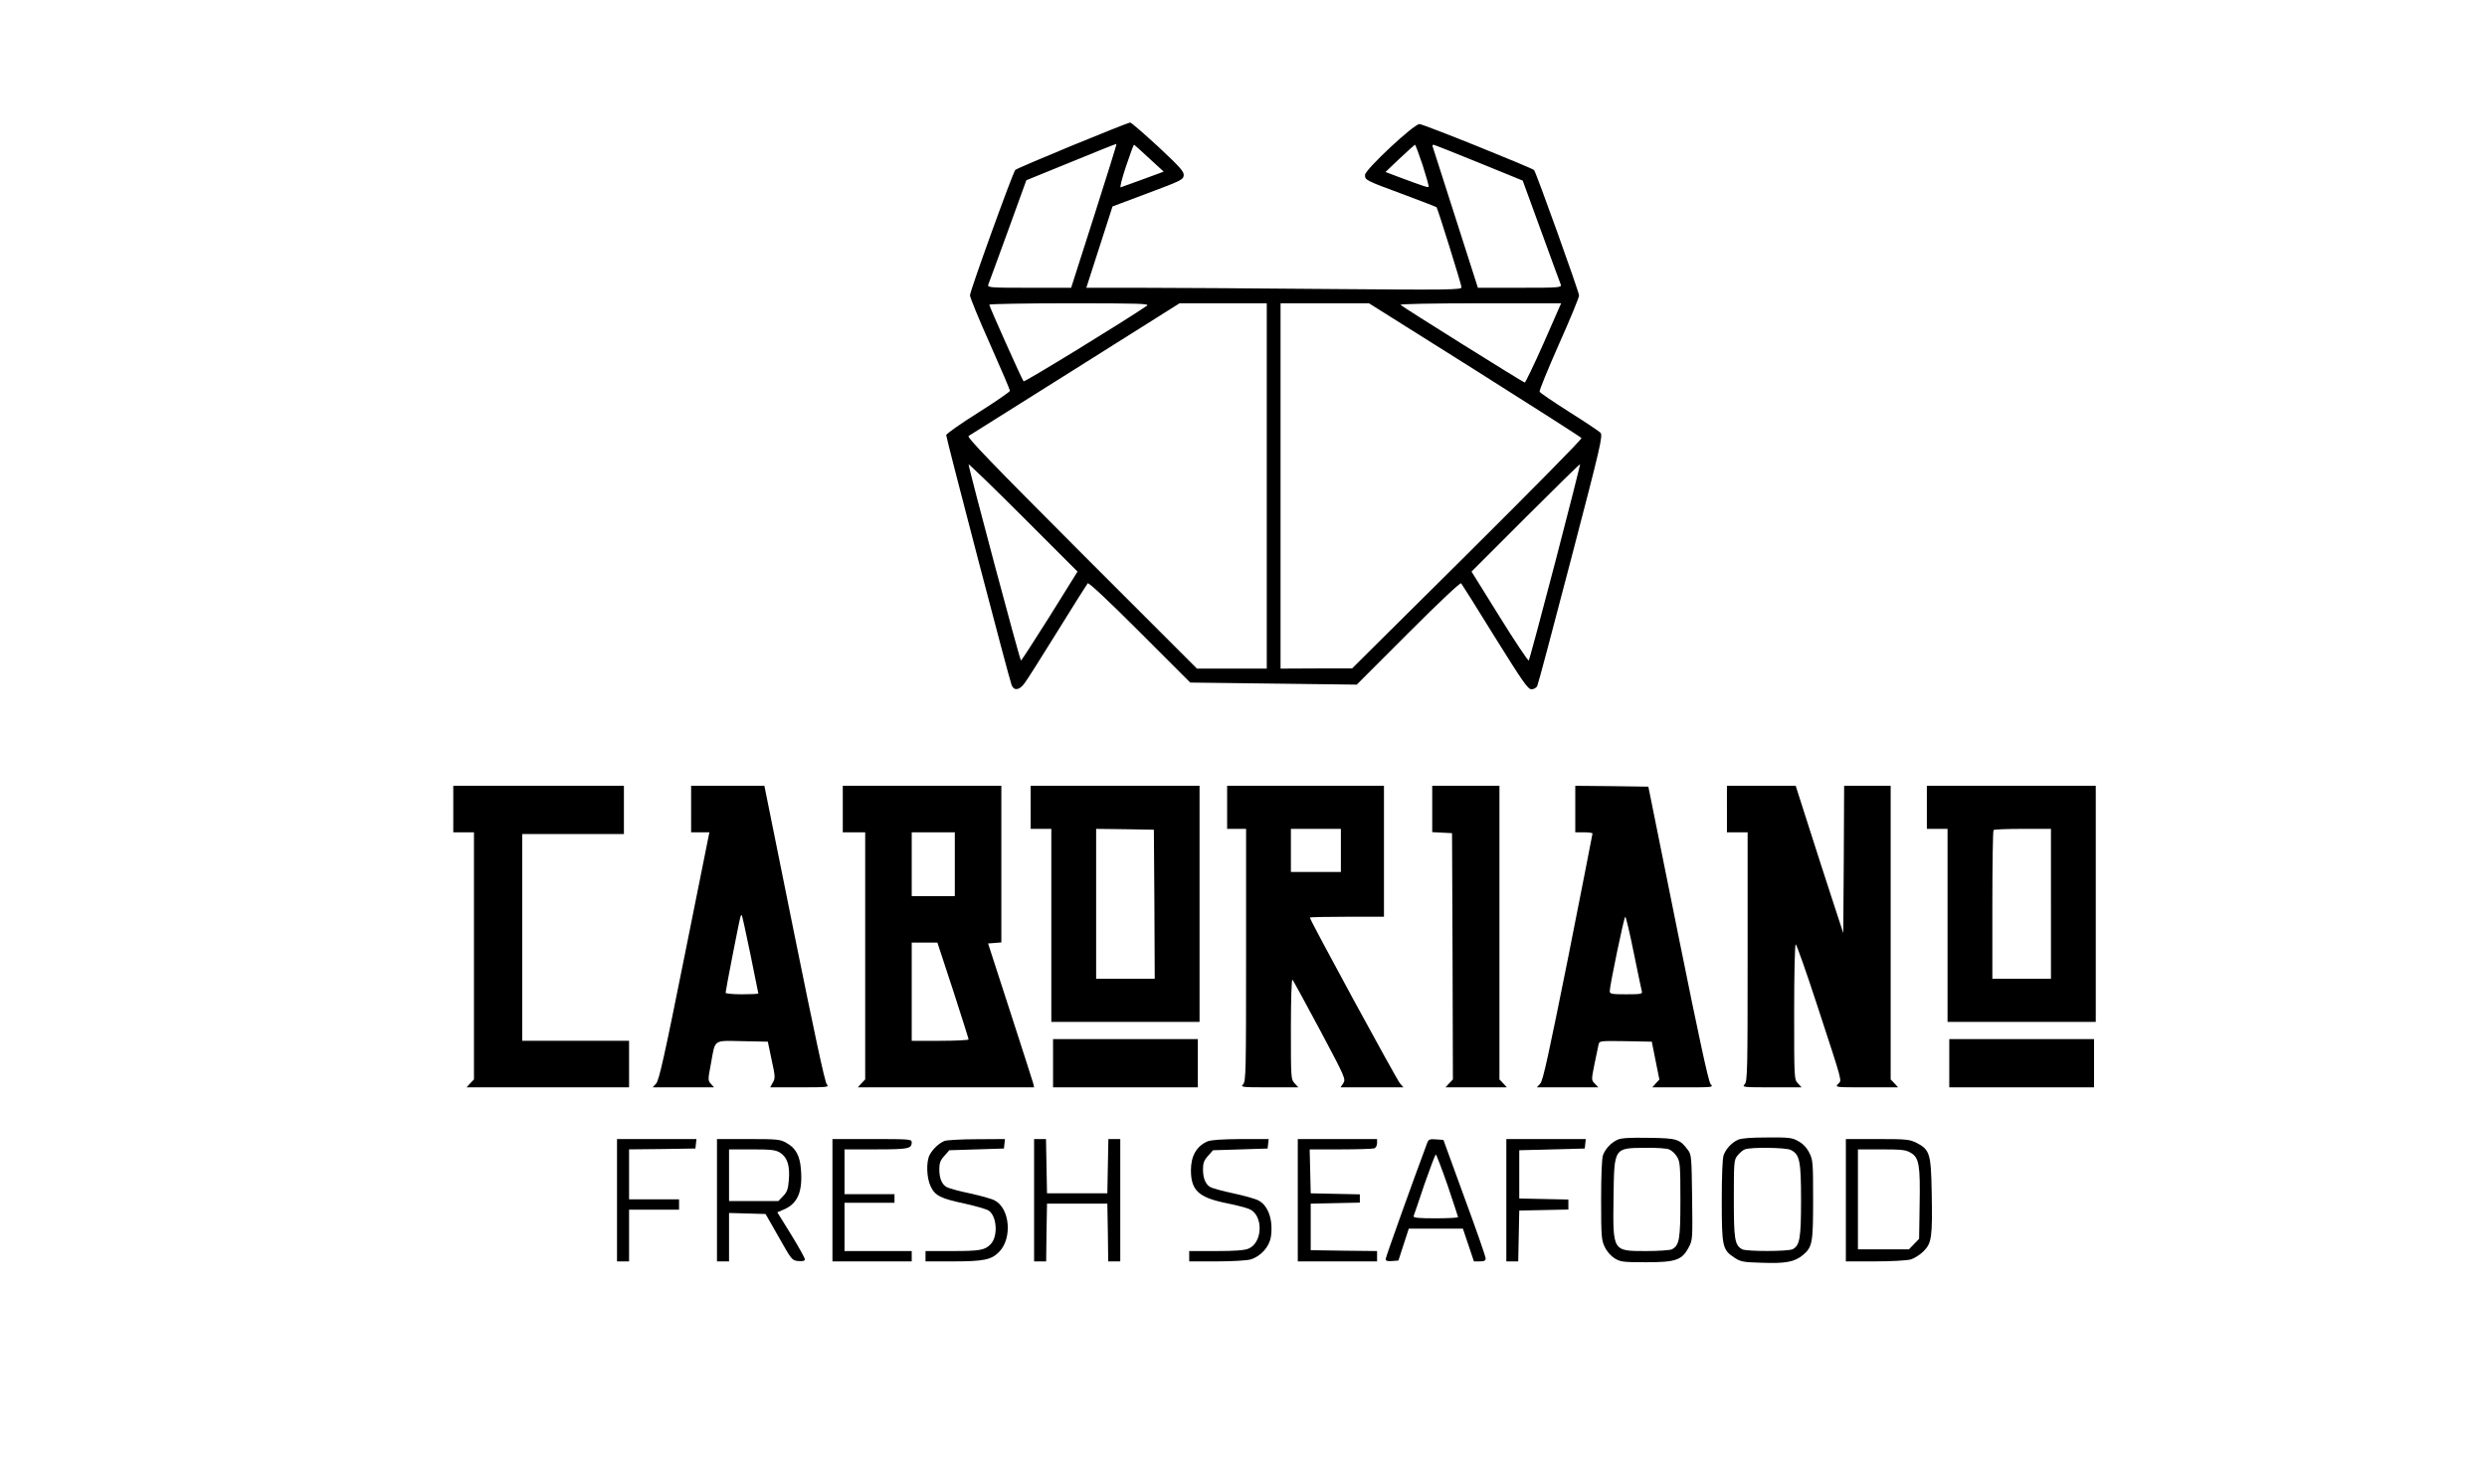
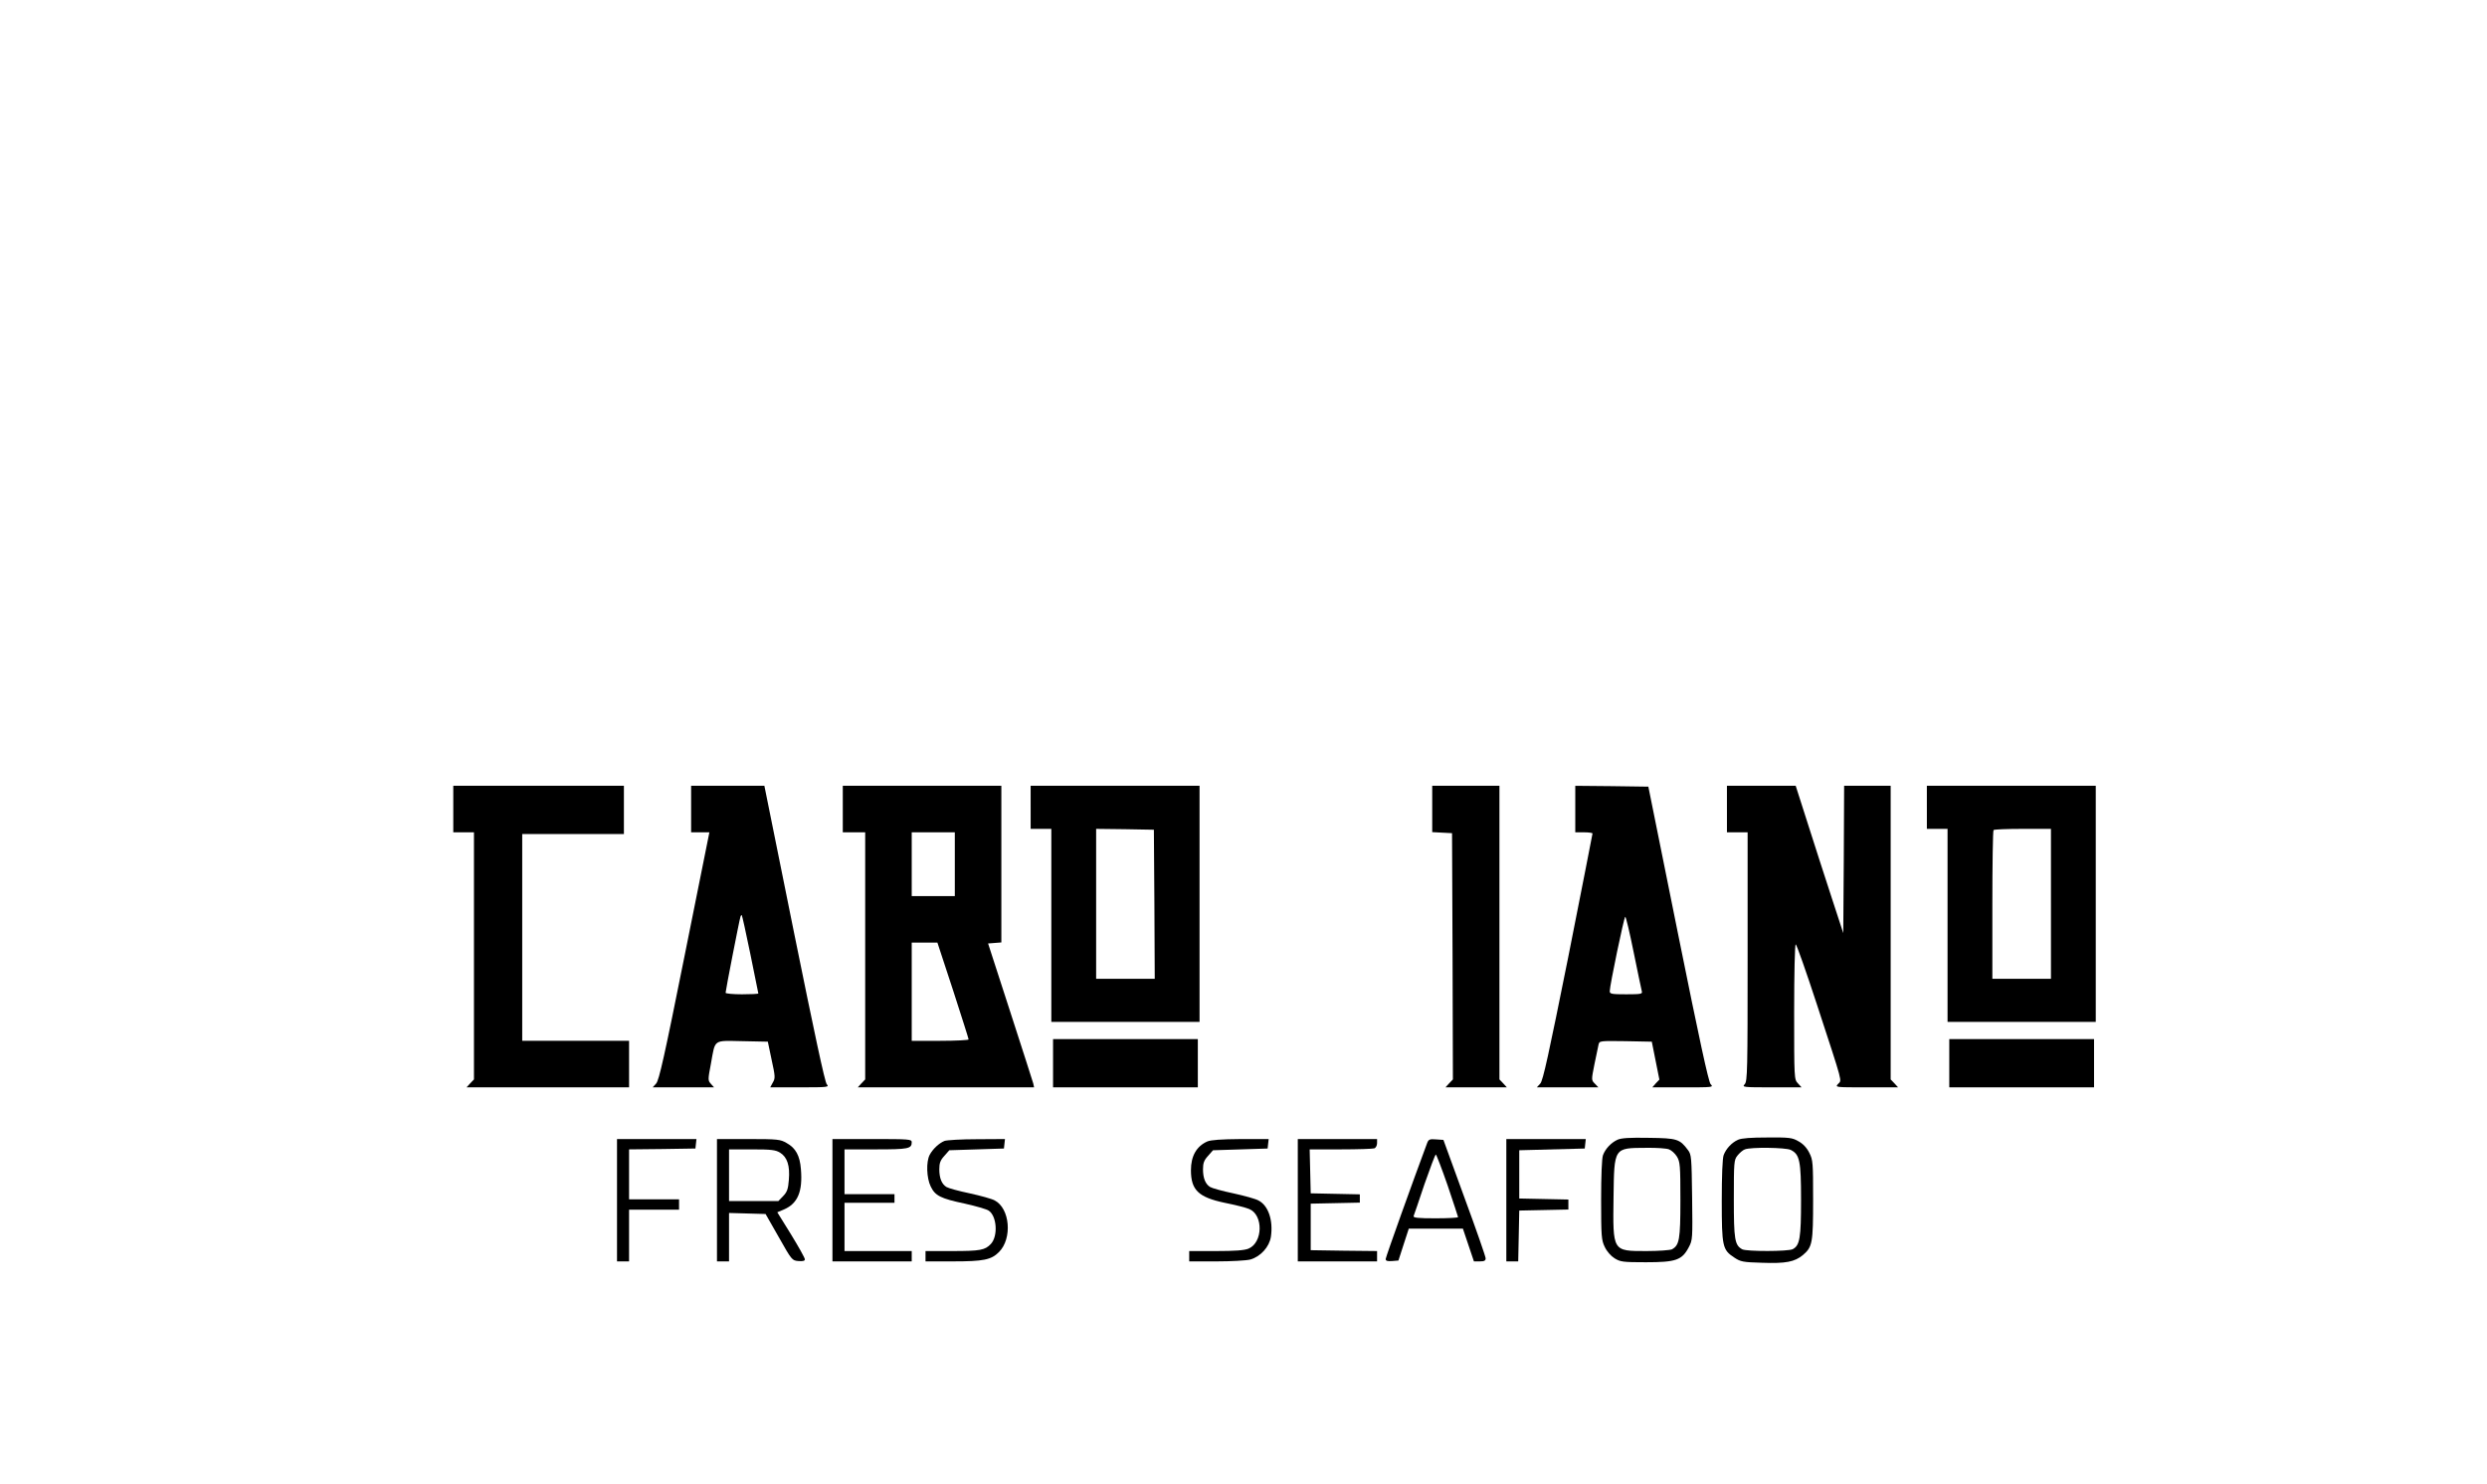
<svg xmlns="http://www.w3.org/2000/svg" width="1443pt" height="861pt" viewBox="0 0 1443 861" preserveAspectRatio="xMidYMid meet">
  <g transform="translate(0,861) scale(0.1,-0.1)" fill="#000000" stroke="none">
-     <path d="M6222 7766 c-177 -73 -326 -137 -331 -142 -14 -14 -264 -705 -263 -728 0 -12 52 -139 116 -282 64 -144 116 -266 116 -272 0 -5 -83 -63 -185 -127 -102 -64 -185 -123 -185 -130 0 -18 368 -1426 380 -1452 14 -33 45 -28 73 10 14 17 100 154 192 302 92 149 171 274 176 280 6 6 119 -100 302 -283 l293 -293 483 -6 483 -6 299 299 c182 182 302 295 307 289 5 -6 93 -146 196 -313 161 -258 191 -302 212 -302 13 0 27 8 33 18 5 9 93 340 196 735 174 666 186 719 171 736 -9 9 -91 64 -182 121 -91 58 -168 110 -171 117 -3 6 48 130 112 275 65 145 117 272 117 283 0 21 -249 714 -261 728 -13 13 -643 267 -665 267 -33 0 -316 -265 -316 -295 0 -30 0 -31 225 -114 103 -39 188 -71 190 -73 7 -8 145 -451 145 -465 0 -15 -64 -16 -787 -10 -434 4 -924 7 -1089 7 l-301 0 76 236 76 236 205 77 c190 71 205 78 208 102 3 23 -19 47 -148 168 -84 77 -157 141 -163 140 -7 0 -157 -60 -335 -133z m126 -410 l-133 -416 -243 0 c-227 0 -243 1 -238 18 4 9 55 149 114 311 l107 295 260 106 c143 59 261 106 263 105 2 -2 -57 -190 -130 -419z m320 335 l84 -77 -119 -44 c-65 -24 -123 -45 -130 -47 -7 -3 6 49 30 121 23 69 44 126 47 126 3 -1 42 -36 88 -79z m1587 -41 c21 -66 37 -122 34 -124 -5 -5 -23 1 -182 60 l-68 26 83 79 c46 43 85 78 88 79 3 0 23 -54 45 -120z m325 16 l255 -104 107 -293 c59 -162 110 -302 114 -311 5 -17 -11 -18 -238 -18 l-243 0 -129 403 c-71 221 -131 408 -133 415 -3 6 -1 12 4 12 5 0 123 -47 263 -104z m-1925 -830 c-117 -81 -710 -445 -716 -439 -9 10 -199 434 -199 445 0 4 210 8 467 8 399 0 465 -2 448 -14z m695 -1046 l0 -1060 -203 0 -202 0 -670 670 c-520 521 -667 673 -655 680 8 5 287 180 619 389 l605 381 253 0 253 0 0 -1060z m1207 674 c337 -213 616 -391 619 -396 4 -6 -295 -308 -662 -673 l-669 -664 -207 0 -208 -1 0 1060 0 1060 257 0 256 0 614 -386z m400 156 c-56 -126 -106 -230 -110 -230 -8 0 -704 435 -721 451 -6 5 189 9 461 9 l471 0 -101 -230z m-2865 -1584 c-89 -141 -164 -258 -168 -259 -6 -2 -302 1109 -304 1138 0 5 142 -132 316 -306 l316 -316 -160 -257z m2932 313 c-81 -310 -150 -567 -154 -572 -3 -4 -80 110 -169 254 l-163 262 313 313 c172 172 315 312 317 310 1 -2 -63 -257 -144 -567z" />
    <path d="M2630 3915 l0 -135 60 0 60 0 0 -717 0 -717 -22 -23 -21 -23 471 0 472 0 0 135 0 135 -310 0 -310 0 0 600 0 600 295 0 295 0 0 140 0 140 -495 0 -495 0 0 -135z" />
    <path d="M4010 3915 l0 -135 53 0 53 0 -144 -717 c-117 -584 -148 -722 -165 -741 l-20 -22 178 0 178 0 -18 20 c-18 20 -18 24 0 118 26 144 11 133 183 130 l147 -3 22 -105 c21 -96 22 -107 7 -132 l-15 -28 172 0 c164 0 171 1 156 18 -11 11 -73 303 -189 875 l-173 857 -212 0 -213 0 0 -135z m344 -843 c25 -122 46 -225 46 -227 0 -3 -43 -5 -95 -5 -52 0 -95 4 -95 9 0 13 80 423 86 440 2 8 6 12 8 10 2 -2 25 -104 50 -227z" />
    <path d="M4890 3915 l0 -135 65 0 65 0 0 -717 0 -717 -22 -23 -21 -23 511 0 512 0 -5 23 c-3 12 -64 200 -134 417 l-128 395 39 3 38 3 0 455 0 454 -460 0 -460 0 0 -135z m650 -320 l0 -185 -125 0 -125 0 0 185 0 185 125 0 125 0 0 -185z m-10 -732 c49 -152 90 -280 90 -285 0 -4 -74 -8 -165 -8 l-165 0 0 285 0 285 75 0 74 0 91 -277z" />
    <path d="M5980 3925 l0 -125 60 0 60 0 0 -560 0 -560 430 0 430 0 0 685 0 685 -490 0 -490 0 0 -125z m718 -562 l2 -433 -170 0 -170 0 0 435 0 435 168 -2 167 -3 3 -432z" />
-     <path d="M7120 3925 l0 -125 55 0 55 0 0 -732 c0 -667 -1 -733 -17 -750 -16 -17 -10 -18 152 -18 l168 0 -21 23 c-22 23 -22 29 -22 317 0 172 4 290 9 285 5 -6 77 -137 160 -293 147 -276 150 -284 135 -308 l-16 -24 183 0 182 0 -20 23 c-18 19 -523 948 -523 962 0 3 97 5 215 5 l215 0 0 380 0 380 -455 0 -455 0 0 -125z m660 -250 l0 -125 -145 0 -145 0 0 125 0 125 145 0 145 0 0 -125z" />
    <path d="M8310 3915 l0 -134 58 -3 57 -3 3 -714 2 -715 -22 -23 -21 -23 178 0 178 0 -21 23 -22 23 0 852 0 852 -195 0 -195 0 0 -135z" />
    <path d="M9140 3915 l0 -135 50 0 c28 0 50 -3 50 -7 0 -5 -64 -327 -141 -718 -114 -567 -146 -715 -162 -733 l-20 -22 178 0 179 0 -20 21 c-21 21 -21 21 -3 112 11 51 21 102 24 115 5 22 7 22 157 20 l152 -3 22 -110 22 -110 -21 -22 -20 -23 178 0 c176 0 178 0 160 19 -12 15 -64 253 -189 873 l-172 853 -212 3 -212 2 0 -135z m339 -832 c23 -115 45 -216 47 -225 5 -16 -4 -18 -90 -18 -85 0 -96 2 -96 18 0 32 83 432 90 432 4 0 26 -93 49 -207z" />
    <path d="M10020 3915 l0 -135 60 0 60 0 0 -722 c0 -657 -1 -723 -17 -740 -16 -17 -10 -18 157 -18 l173 0 -21 23 c-22 23 -22 27 -22 415 0 223 4 392 9 392 5 0 61 -159 124 -352 154 -471 144 -434 122 -458 -18 -20 -18 -20 165 -20 l183 0 -21 23 -22 23 0 852 0 852 -135 0 -135 0 -2 -427 -3 -428 -67 205 c-37 113 -99 305 -138 428 l-71 222 -200 0 -199 0 0 -135z" />
    <path d="M11180 3925 l0 -125 60 0 60 0 0 -560 0 -560 430 0 430 0 0 685 0 685 -490 0 -490 0 0 -125z m720 -560 l0 -435 -170 0 -170 0 0 428 c0 236 3 432 7 435 3 4 80 7 170 7 l163 0 0 -435z" />
    <path d="M6110 2440 l0 -140 420 0 420 0 0 140 0 140 -420 0 -420 0 0 -140z" />
    <path d="M11310 2440 l0 -140 420 0 420 0 0 140 0 140 -420 0 -420 0 0 -140z" />
    <path d="M9385 1996 c-37 -17 -70 -52 -84 -89 -7 -17 -11 -120 -11 -259 0 -214 2 -235 21 -274 12 -26 36 -53 57 -66 34 -21 48 -23 182 -23 173 0 209 12 248 86 23 43 23 49 20 291 -3 231 -4 248 -24 274 -48 64 -62 69 -227 71 -112 2 -160 -1 -182 -11z m299 -56 c14 -5 35 -24 46 -42 18 -30 20 -51 20 -251 0 -231 -6 -263 -49 -287 -11 -5 -77 -10 -148 -10 -198 0 -195 -4 -191 312 4 291 1 286 190 287 59 1 118 -3 132 -9z" />
    <path d="M10085 1996 c-37 -16 -70 -52 -84 -89 -7 -17 -11 -121 -11 -264 0 -267 4 -286 73 -331 36 -24 50 -27 161 -30 137 -5 189 5 237 45 55 47 59 69 59 321 0 216 -1 230 -22 272 -15 30 -37 53 -63 67 -36 21 -53 23 -180 22 -95 0 -150 -4 -170 -13z m305 -59 c52 -26 60 -62 60 -290 0 -221 -7 -264 -48 -286 -26 -14 -267 -14 -293 -1 -44 24 -49 56 -49 293 0 214 1 226 21 251 12 15 31 32 43 36 34 14 237 11 266 -3z" />
    <path d="M3580 1645 l0 -355 35 0 35 0 0 150 0 150 145 0 145 0 0 30 0 30 -145 0 -145 0 0 145 0 145 193 2 192 3 3 28 3 27 -230 0 -231 0 0 -355z" />
    <path d="M4160 1645 l0 -355 35 0 35 0 0 140 0 141 106 -3 106 -3 77 -135 c75 -133 77 -135 114 -138 26 -2 37 1 37 10 0 8 -36 72 -80 144 l-80 129 38 16 c81 35 110 104 99 235 -6 77 -30 122 -83 151 -36 21 -51 23 -221 23 l-183 0 0 -355z m366 276 c42 -26 58 -76 51 -158 -4 -53 -10 -70 -33 -94 l-28 -29 -143 0 -143 0 0 150 0 150 133 0 c112 0 137 -3 163 -19z" />
    <path d="M4830 1645 l0 -355 230 0 230 0 0 30 0 30 -195 0 -195 0 0 140 0 140 145 0 145 0 0 25 0 25 -145 0 -145 0 0 130 0 130 183 0 c189 0 207 4 207 42 0 17 -15 18 -230 18 l-230 0 0 -355z" />
    <path d="M5480 1989 c-32 -13 -68 -47 -86 -81 -21 -40 -18 -134 6 -183 26 -54 57 -70 199 -100 63 -14 125 -32 137 -40 48 -31 56 -148 13 -194 -34 -36 -62 -41 -225 -41 l-154 0 0 -30 0 -30 158 0 c179 0 223 9 268 54 79 79 64 254 -25 300 -16 9 -81 27 -145 41 -63 13 -124 30 -135 37 -27 17 -41 51 -41 103 0 35 6 52 29 77 l29 33 159 5 158 5 3 28 3 27 -163 -1 c-90 0 -174 -5 -188 -10z" />
-     <path d="M6000 1645 l0 -355 35 0 35 0 2 168 3 167 175 0 175 0 3 -167 2 -168 35 0 35 0 0 355 0 355 -35 0 -34 0 -3 -157 -3 -158 -175 0 -175 0 -3 158 -3 157 -34 0 -35 0 0 -355z" />
    <path d="M7005 1986 c-63 -28 -95 -85 -95 -167 0 -115 44 -157 196 -189 60 -12 124 -28 142 -36 83 -34 80 -195 -4 -230 -24 -10 -79 -14 -189 -14 l-155 0 0 -30 0 -30 158 0 c86 0 175 5 197 11 59 17 110 73 119 132 14 96 -15 182 -73 211 -16 9 -81 27 -145 41 -63 13 -124 30 -135 37 -27 17 -41 51 -41 103 0 35 6 52 29 77 l29 33 159 5 158 5 3 28 3 27 -163 0 c-113 -1 -172 -5 -193 -14z" />
    <path d="M7530 1645 l0 -355 230 0 230 0 0 30 0 30 -192 2 -193 3 0 135 0 135 143 3 142 3 0 24 0 24 -142 3 -143 3 -3 128 -3 127 180 0 c99 0 186 3 195 6 9 3 16 17 16 30 l0 24 -230 0 -230 0 0 -355z" />
    <path d="M8281 1978 c-81 -217 -241 -663 -241 -674 0 -11 9 -14 37 -12 l37 3 30 93 30 92 157 0 157 0 32 -95 32 -95 34 0 c26 0 34 4 34 18 0 9 -55 168 -123 352 l-122 335 -43 3 c-36 3 -43 0 -51 -20z m118 -246 c33 -99 61 -182 61 -185 0 -4 -59 -7 -131 -7 -101 0 -130 3 -127 13 3 6 31 90 63 185 33 94 62 172 66 172 3 0 34 -80 68 -178z" />
    <path d="M8740 1645 l0 -355 35 0 34 0 3 148 3 147 143 3 142 3 0 29 0 29 -142 3 -143 3 0 140 0 140 190 5 190 5 3 28 3 27 -230 0 -231 0 0 -355z" />
-     <path d="M10710 1645 l0 -355 168 0 c92 0 185 5 207 11 22 6 56 28 76 48 47 47 52 82 47 342 -4 225 -11 247 -88 287 -41 20 -57 22 -227 22 l-183 0 0 -355z m377 275 c48 -29 55 -70 51 -301 l-3 -198 -29 -30 -30 -31 -148 0 -148 0 0 290 0 290 138 0 c118 0 141 -3 169 -20z" />
  </g>
</svg>